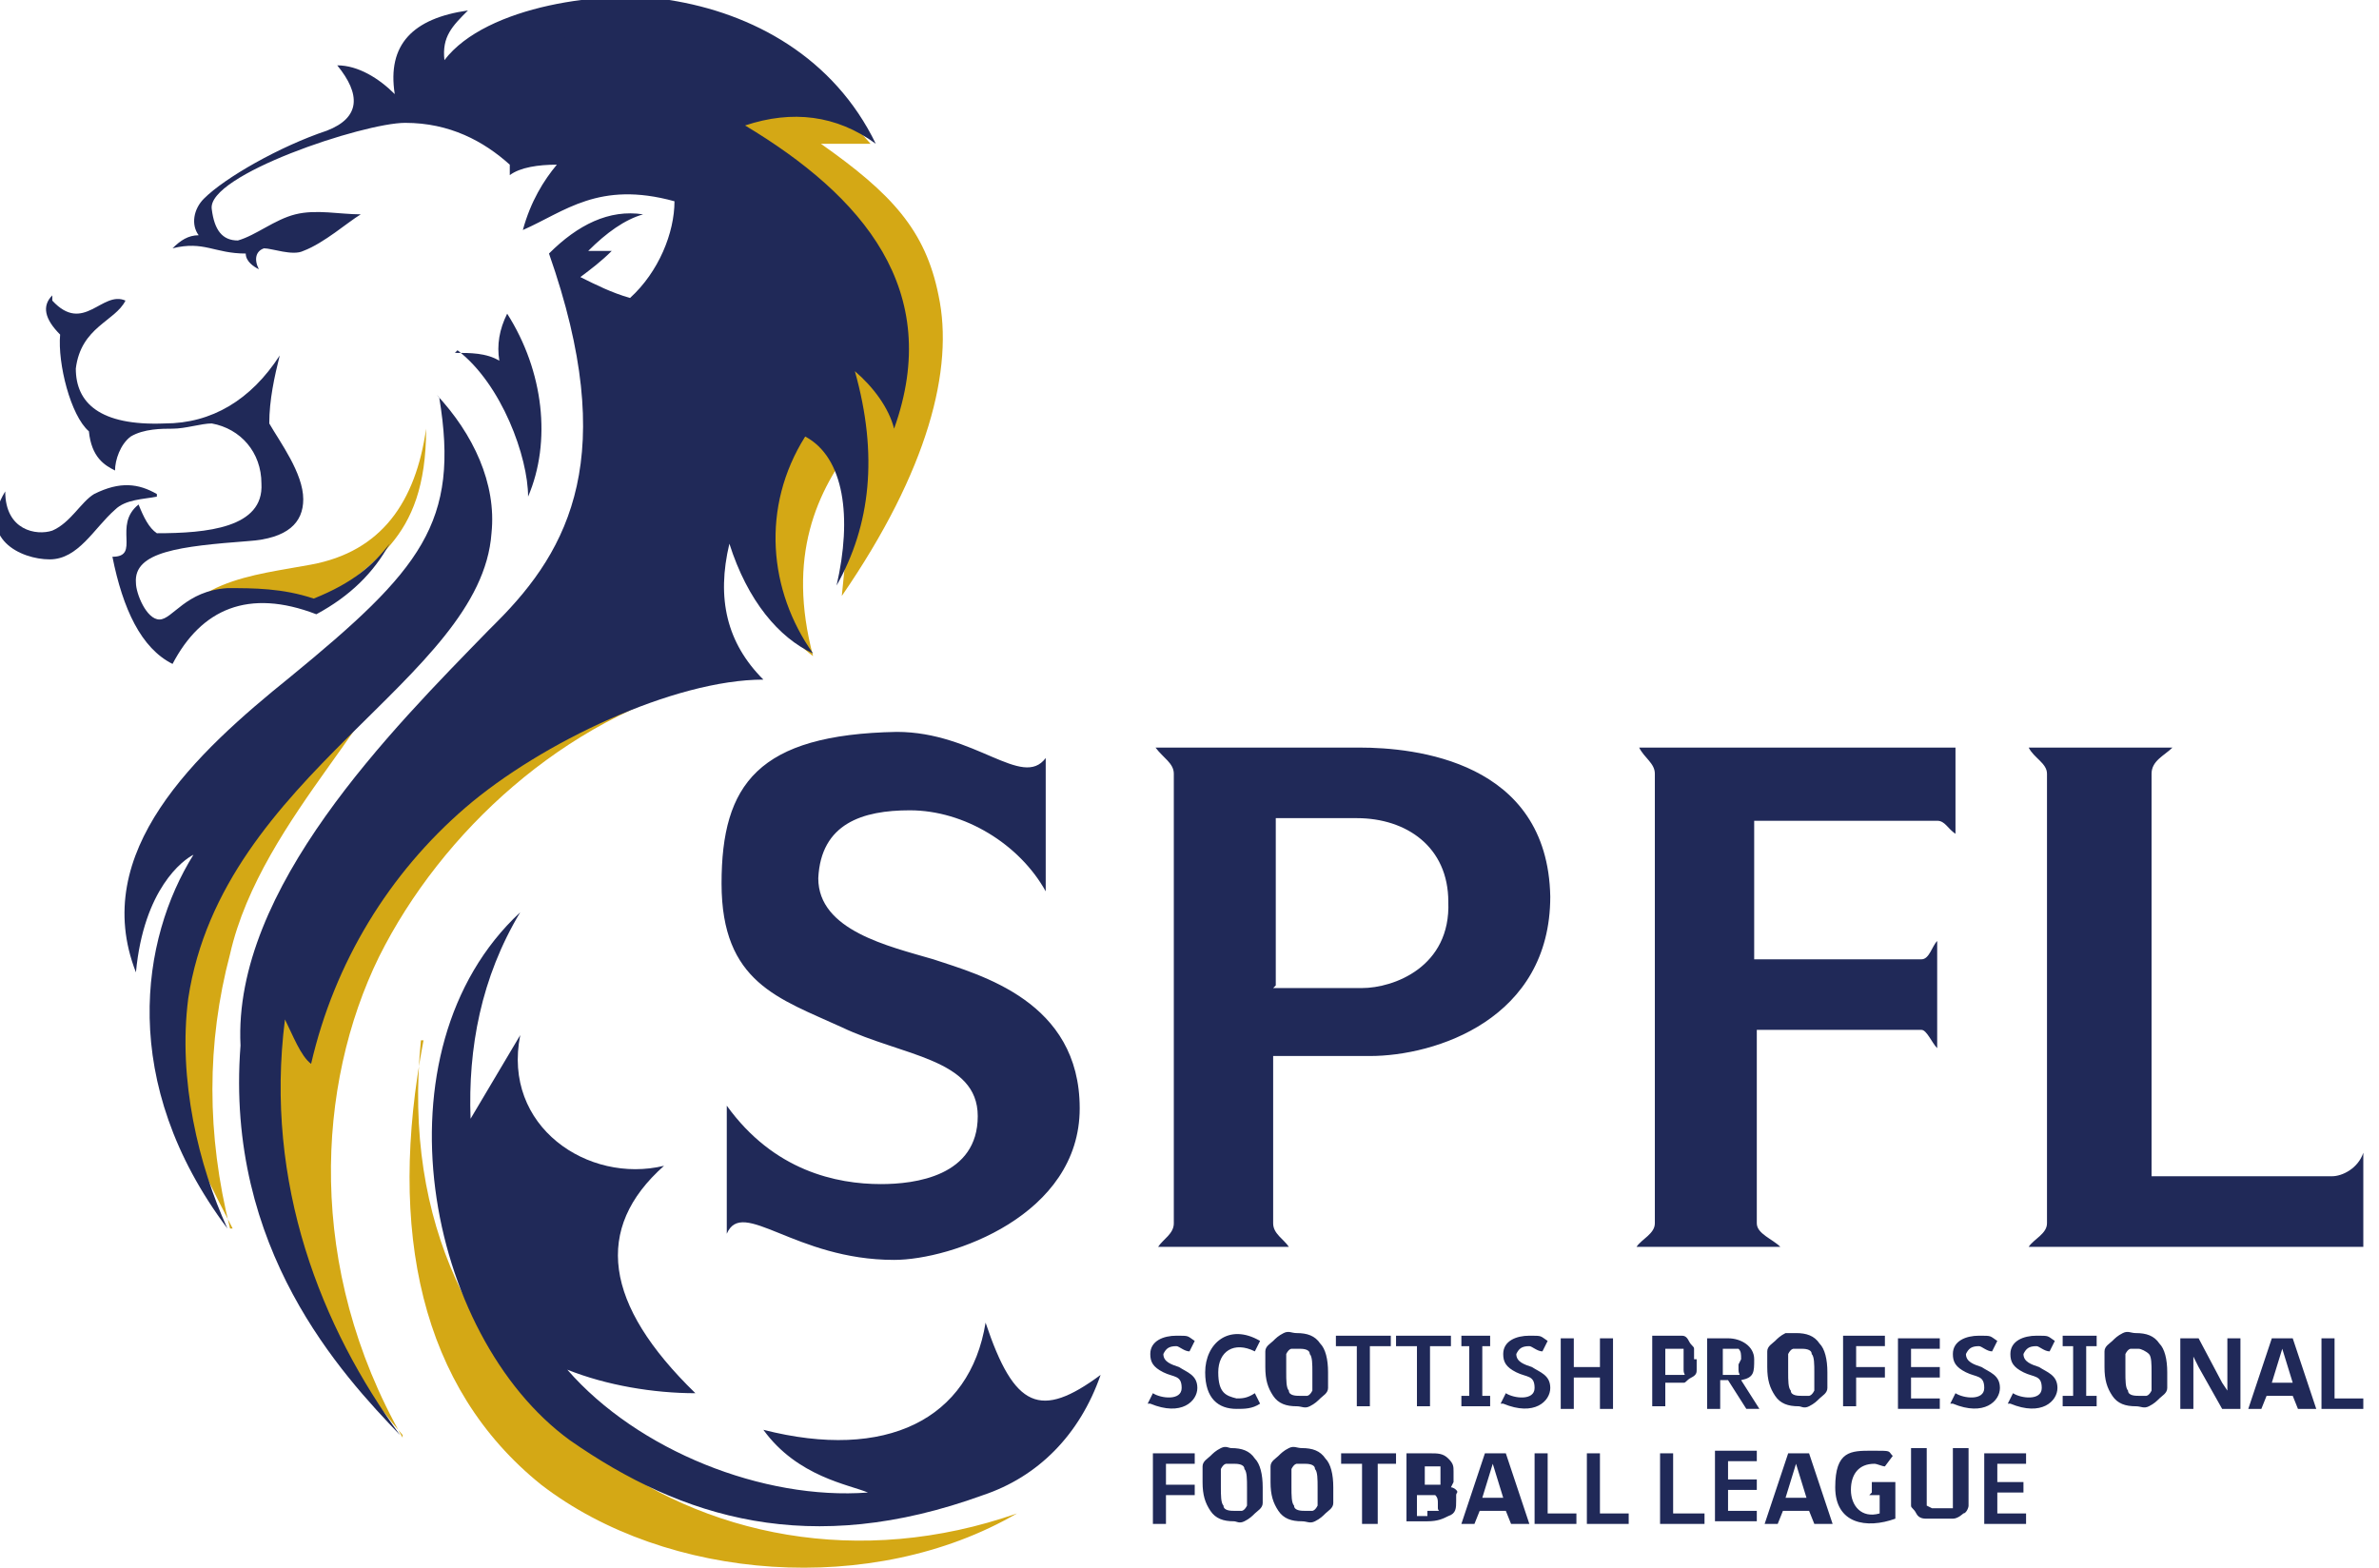
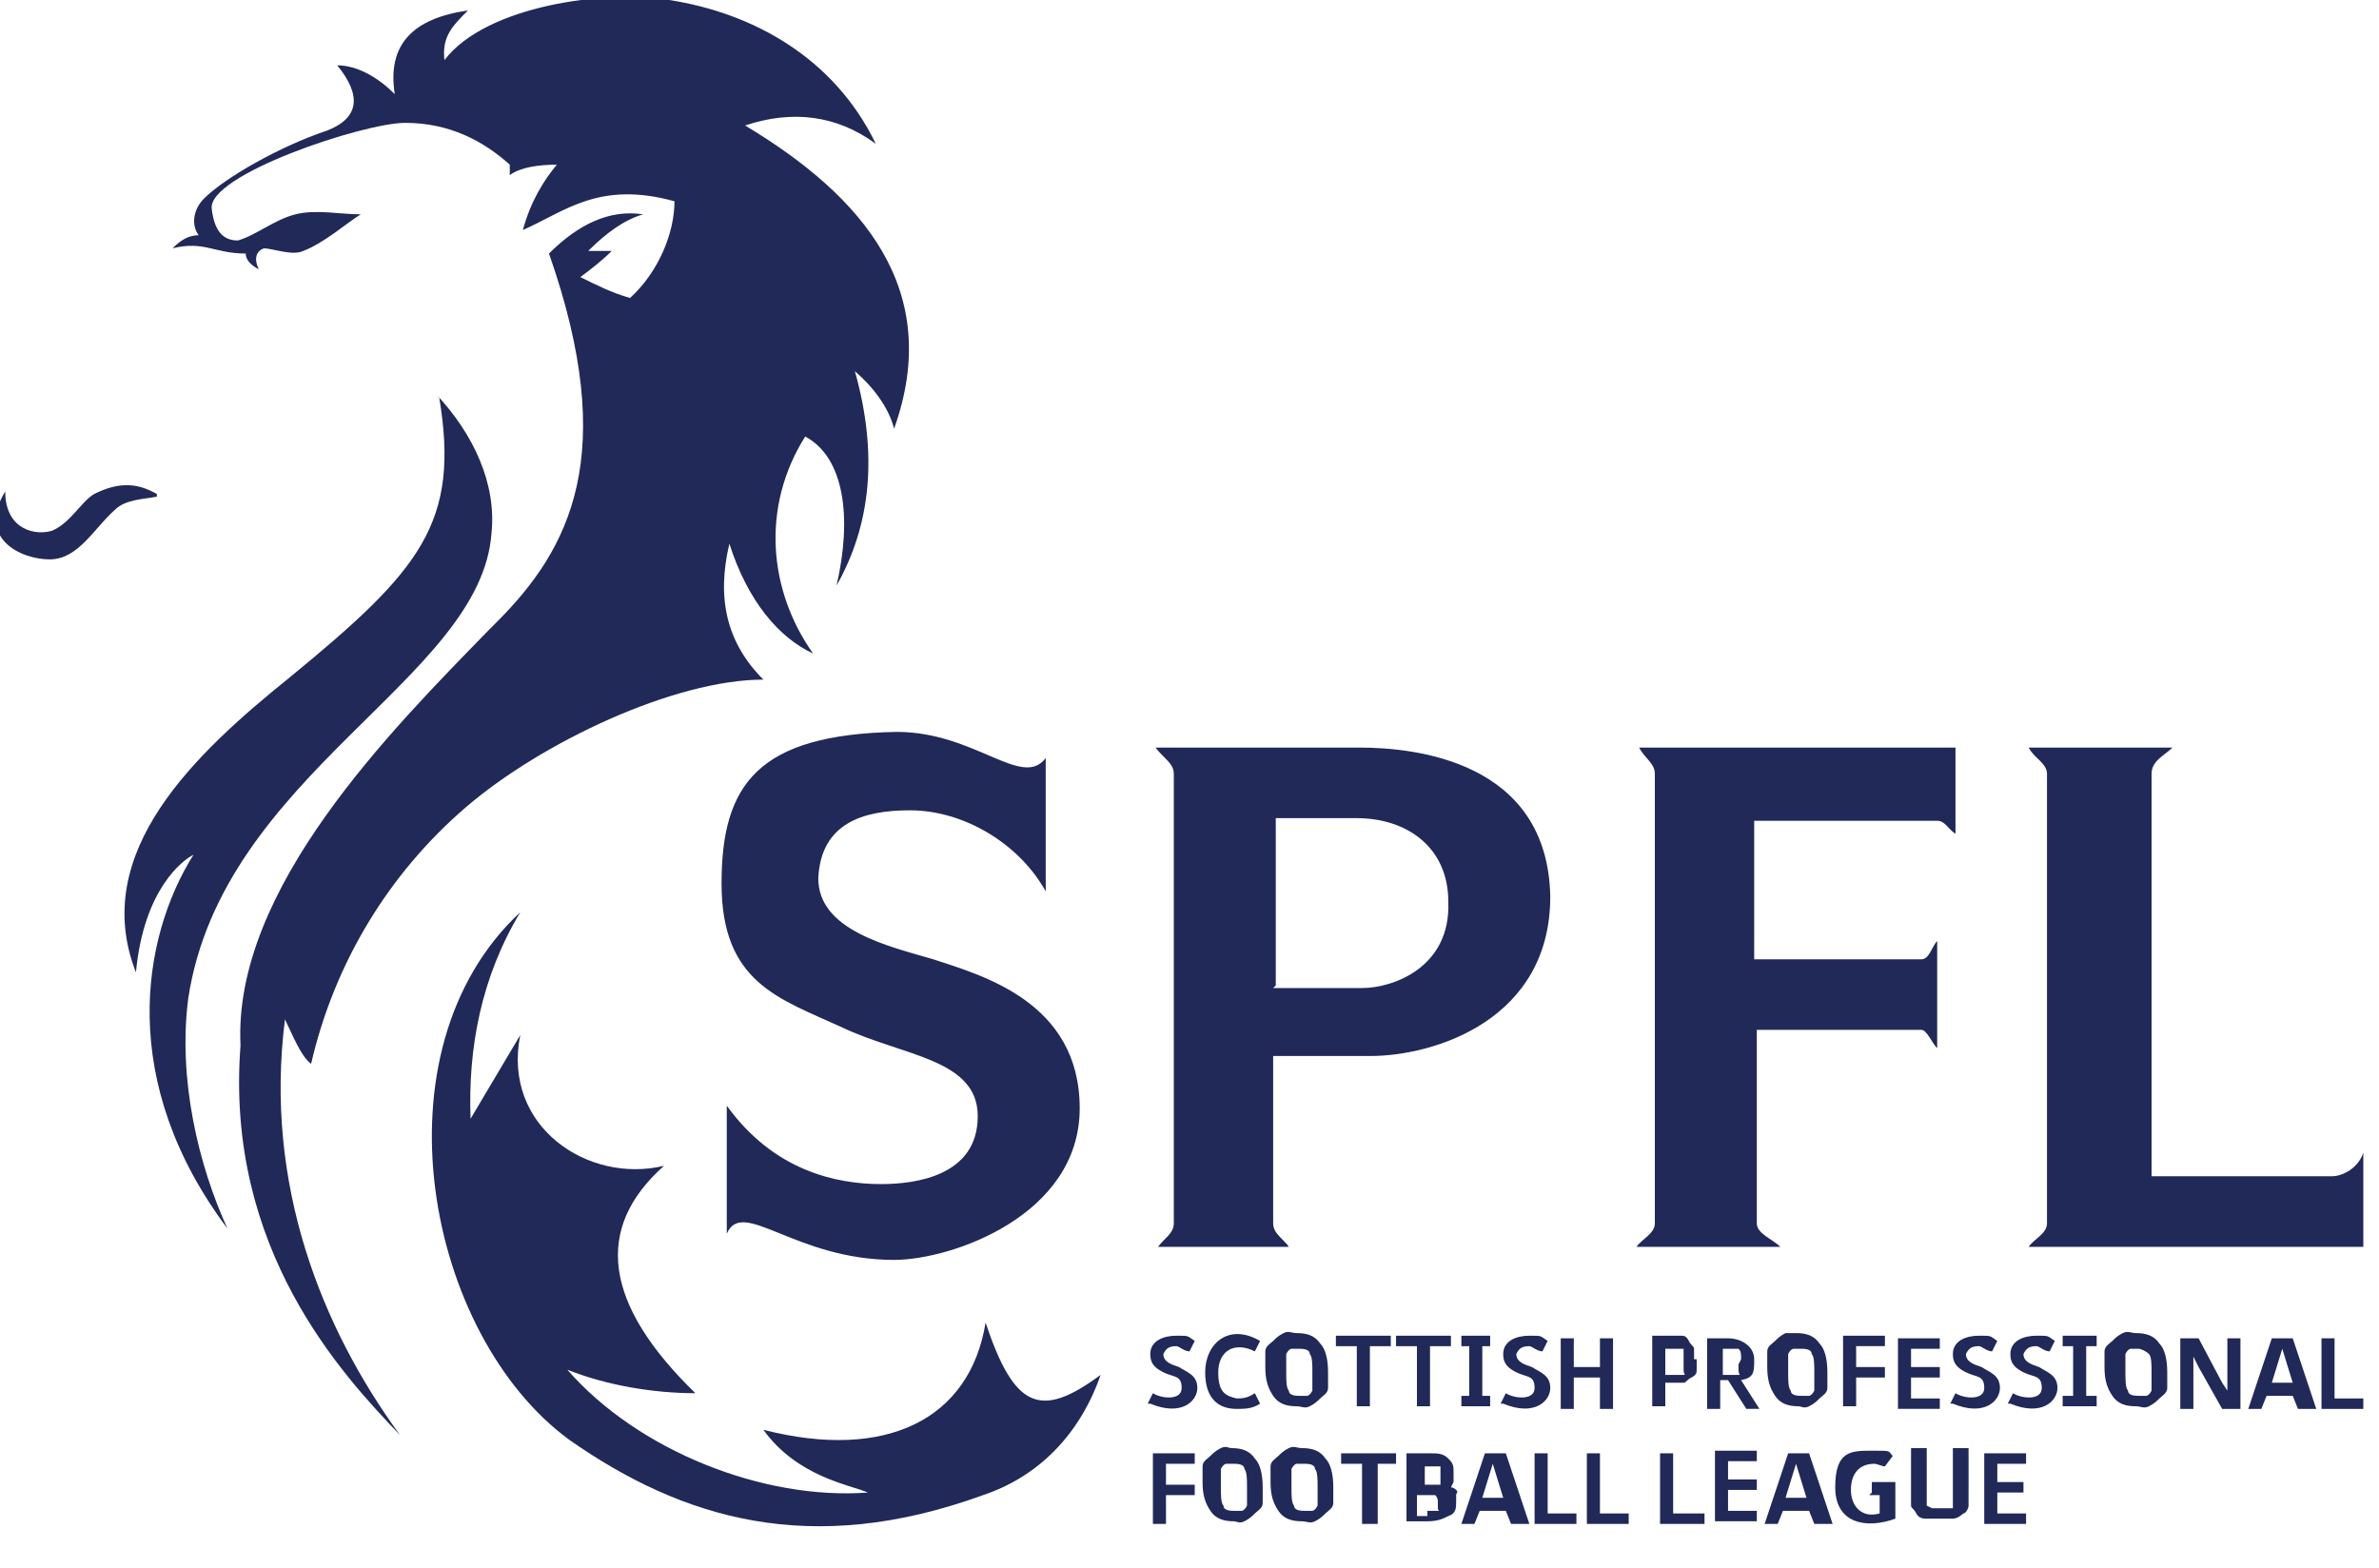
<svg xmlns="http://www.w3.org/2000/svg" id="Calque_1" version="1.1" viewBox="0 0 91 60">
  <defs>
    <style>
      .st0 {
        fill: #202958;
      }

      .st1 {
        fill: #d4a815;
        fill-rule: evenodd;
      }
    </style>
  </defs>
  <path class="st0" d="M77.7,28.6h5.4c-.3.3-.8.5-.8,1v15.4h6.9c.4,0,1-.3,1.2-.9v3.6h-12.8c.2-.3.7-.5.7-.9v-17.2c0-.4-.5-.6-.7-1h0ZM40,29.1v5c-1-1.8-3.1-3.1-5.2-3.1-1.8,0-3.4.5-3.5,2.6,0,2,2.7,2.6,4.4,3.1,1.8.6,5.6,1.6,5.6,5.7s-4.9,5.8-7.1,5.8c-3.8,0-5.8-2.4-6.4-1v-4.9c1.8,2.5,4.2,3,5.9,3,1.3,0,3.7-.3,3.7-2.6,0-2.2-2.9-2.3-5.2-3.4-2.4-1.1-4.6-1.7-4.6-5.5s1.4-5.7,6.7-5.8c3,0,4.8,2.2,5.7,1h0ZM48.7,40.4v6.4c0,.4.4.6.6.9h-5c.2-.3.6-.5.6-.9v-17.2c0-.4-.4-.6-.7-1h7.8c2.1,0,7.2.5,7.3,5.7,0,4.7-4.4,6.1-6.9,6.1h-3.7ZM48.7,37.8h3.4c1.2,0,3.4-.8,3.3-3.3,0-2.1-1.6-3.2-3.5-3.2h-3.1v6.4h0ZM62.6,28.6h12.2v3.3c-.3-.2-.4-.5-.7-.5h-7v5.3h6.4c.3,0,.4-.5.6-.7v4.1c-.2-.2-.4-.7-.6-.7h-6.3v7.4c0,.4.6.6.9.9h-5.5c.2-.3.7-.5.7-.9v-17.2c0-.4-.4-.6-.6-1h0ZM48.2,53.7c-.3.2-.6.2-.9.2-.7,0-1.2-.4-1.2-1.4,0-1.1.9-1.9,2.1-1.2l-.2.4c-.8-.4-1.4,0-1.4.8s.3.9.7,1c.2,0,.4,0,.7-.2l.2.4h0ZM50.8,52.5c0,.3,0,.5,0,.6,0,.2-.2.3-.3.4s-.2.2-.4.3-.3,0-.5,0c-.4,0-.7-.1-.9-.4-.2-.3-.3-.6-.3-1.1s0-.4,0-.6c0-.2.2-.3.3-.4s.2-.2.4-.3.3,0,.5,0c.4,0,.7.1.9.4.2.2.3.6.3,1.1h0ZM50.2,52.5c0-.3,0-.6-.1-.7,0-.2-.3-.2-.4-.2s-.2,0-.3,0c0,0-.1,0-.2.2,0,0,0,.2,0,.3s0,.3,0,.4c0,.3,0,.6.1.7,0,.2.3.2.4.2s.2,0,.3,0c0,0,.1,0,.2-.2,0,0,0-.2,0-.3s0-.3,0-.4h0ZM52.4,51.5v2.3h-.5v-2.3h-.8v-.4h2.1v.4h-.8ZM54.7,51.5v2.3h-.5v-2.3h-.8v-.4h2.1v.4h-.8ZM55.9,51.5v-.4h1.1v.4h-.3v1.9h.3v.4h-1.1v-.4h.3v-1.9h-.3ZM61.2,53.9v-1.2h-1v1.2h-.5v-2.7h.5v1.1h1v-1.1h.5v2.7h-.5ZM64.9,52c0,.1,0,.3,0,.4,0,.1,0,.2-.2.3s-.2.2-.3.2c-.1,0-.3,0-.4,0h-.3v.9h-.5v-2.7h.7c.2,0,.3,0,.4,0,.1,0,.2,0,.3.2s.2.2.2.3c0,0,0,.2,0,.4h0ZM64.4,52v-.2c0,0,0,0,0-.2,0,0,0,0-.2,0,0,0-.1,0-.2,0h-.3v1h.3c0,0,.2,0,.2,0,0,0,.1,0,.2,0s0,0,0-.2c0,0,0-.1,0-.2h0ZM66.8,53.9l-.7-1.1h-.3v1.1h-.5v-2.7h.8c.5,0,1,.3,1,.8s0,.7-.5.8l.7,1.1h-.5ZM66.6,52c0-.2,0-.3-.1-.4,0,0-.2,0-.4,0h-.2v1h.4c0,0,.1,0,.2,0s0,0,0-.2,0-.1,0-.2h0ZM69.9,52.5c0,.3,0,.5,0,.6,0,.2-.2.3-.3.4s-.2.2-.4.3-.3,0-.4,0c-.4,0-.7-.1-.9-.4-.2-.3-.3-.6-.3-1.1s0-.4,0-.6c0-.2.2-.3.3-.4s.2-.2.4-.3c.1,0,.3,0,.4,0,.4,0,.7.1.9.4.2.2.3.6.3,1.1h0ZM69.4,52.5c0-.3,0-.6-.1-.7,0-.2-.3-.2-.4-.2s-.2,0-.3,0c0,0-.1,0-.2.2,0,0,0,.2,0,.3s0,.3,0,.4c0,.3,0,.6.1.7,0,.2.3.2.4.2s.2,0,.3,0c0,0,.1,0,.2-.2,0,0,0-.2,0-.3s0-.3,0-.4h0ZM71,51.5v.8h1.1v.4h-1.1v1.1h-.5v-2.7h1.6v.4h-1.1ZM72.6,53.9v-2.7h1.6v.4h-1.1v.7h1.1v.4h-1.1v.8h1.1v.4h-1.6ZM76.8,53.7l.2-.4c.3.2,1.1.3,1.1-.2s-.3-.4-.7-.6c-.4-.2-.5-.4-.5-.7,0-.5.5-.7,1-.7s.4,0,.7.2l-.2.4c-.2,0-.4-.2-.5-.2-.3,0-.4.1-.5.3,0,.3.3.4.6.5.3.2.7.3.7.8s-.6,1.1-1.8.6h0ZM57.4,53.7l.2-.4c.3.2,1.1.3,1.1-.2s-.3-.4-.7-.6c-.4-.2-.5-.4-.5-.7,0-.5.5-.7,1-.7s.4,0,.7.2l-.2.4c-.2,0-.4-.2-.5-.2-.3,0-.4.1-.5.3,0,.3.3.4.6.5.3.2.7.3.7.8s-.6,1.1-1.8.6h0ZM43.9,53.7l.2-.4c.3.2,1.1.3,1.1-.2s-.3-.4-.7-.6c-.4-.2-.5-.4-.5-.7,0-.5.5-.7,1-.7s.4,0,.7.2l-.2.4c-.2,0-.4-.2-.5-.2-.3,0-.4.1-.5.3,0,.3.3.4.6.5.3.2.7.3.7.8s-.6,1.1-1.8.6h0ZM74.6,53.7l.2-.4c.3.2,1.1.3,1.1-.2s-.3-.4-.7-.6c-.4-.2-.5-.4-.5-.7,0-.5.5-.7,1-.7s.4,0,.7.2l-.2.4c-.2,0-.4-.2-.5-.2-.3,0-.4.1-.5.3,0,.3.3.4.6.5.3.2.7.3.7.8s-.6,1.1-1.8.6h0ZM78.9,51.5v-.4h1.3v.4h-.4v1.9h.4v.4h-1.3v-.4h.4v-1.9h-.4ZM82.9,52.5c0,.3,0,.5,0,.6,0,.2-.2.3-.3.4s-.2.2-.4.3-.3,0-.5,0c-.4,0-.7-.1-.9-.4-.2-.3-.3-.6-.3-1.1s0-.4,0-.6c0-.2.2-.3.3-.4s.2-.2.4-.3.3,0,.5,0c.4,0,.7.1.9.4.2.2.3.6.3,1.1h0ZM82.3,52.5c0-.3,0-.6-.1-.7s-.3-.2-.4-.2-.2,0-.3,0c0,0-.1,0-.2.2,0,0,0,.2,0,.3s0,.3,0,.4c0,.3,0,.6.1.7,0,.2.3.2.4.2s.2,0,.3,0c0,0,.1,0,.2-.2,0,0,0-.2,0-.3s0-.3,0-.4h0ZM85,53.9l-.9-1.6-.2-.4v2h-.5v-2.7h.7l.9,1.7.2.3v-2h.5v2.7h-.7ZM87.9,53.9l-.2-.5h-1l-.2.5h-.5l.9-2.7h.8l.9,2.7h-.6ZM87.3,51.6l-.4,1.3h.8l-.4-1.3h0ZM88.8,53.9v-2.7h.5v2.3h1.1v.4h-1.7ZM44.6,56v.8h1.1v.4h-1.1v1.1h-.5v-2.7h1.6v.4h-1.1,0ZM48.3,56.9c0,.3,0,.5,0,.6,0,.2-.2.3-.3.4s-.2.2-.4.3-.3,0-.4,0c-.4,0-.7-.1-.9-.4-.2-.3-.3-.6-.3-1.1s0-.5,0-.6c0-.2.2-.3.3-.4s.2-.2.4-.3.3,0,.4,0c.4,0,.7.1.9.4.2.2.3.6.3,1.1h0ZM47.7,56.9c0-.3,0-.6-.1-.7,0-.2-.3-.2-.4-.2s-.2,0-.3,0c0,0-.1,0-.2.2,0,0,0,.2,0,.3s0,.3,0,.4c0,.3,0,.6.1.7,0,.2.3.2.4.2s.2,0,.3,0c0,0,.1,0,.2-.2,0,0,0-.2,0-.3s0-.3,0-.4h0ZM51,56.9c0,.3,0,.5,0,.6,0,.2-.2.3-.3.4s-.2.2-.4.3-.3,0-.5,0c-.4,0-.7-.1-.9-.4-.2-.3-.3-.6-.3-1.1s0-.5,0-.6c0-.2.2-.3.3-.4s.2-.2.4-.3.3,0,.5,0c.4,0,.7.1.9.4.2.2.3.6.3,1.1h0ZM50.4,56.9c0-.3,0-.6-.1-.7,0-.2-.3-.2-.4-.2s-.2,0-.3,0c0,0-.1,0-.2.2,0,0,0,.2,0,.3s0,.3,0,.4c0,.3,0,.6.1.7,0,.2.3.2.4.2s.2,0,.3,0c0,0,.1,0,.2-.2,0,0,0-.2,0-.3s0-.3,0-.4h0ZM52.7,56v2.3h-.6v-2.3h-.8v-.4h2.1v.4h-.8,0ZM53.8,58.3v-2.7h.9c.3,0,.5,0,.7.2s.2.3.2.5,0,.1,0,.2,0,.1,0,.2c0,0,0,0-.1.2,0,0,0,0-.2,0,0,0,.1,0,.2,0,0,0,.1,0,.2.1s0,.1,0,.2,0,.2,0,.2c0,.3,0,.5-.3.6-.2.1-.4.2-.8.2h-.8ZM55.1,56.3h0c0-.2,0-.2,0-.2,0,0,0,0-.1,0h-.5v.7h.5c0,0,0,0,.1,0,0,0,0,0,0-.1v-.2h0ZM54.6,57.8h.2c0,0,.1,0,.2,0s0,0,0-.1c0,0,0,0,0-.2,0-.1,0-.2-.1-.3,0,0-.2,0-.4,0h-.3v.8h.4,0ZM57.8,58.3l-.2-.5h-1l-.2.5h-.5l.9-2.7h.8l.9,2.7h-.6ZM57.1,56l-.4,1.3h.8l-.4-1.3h0ZM58.7,58.3v-2.7h.5v2.3h1.1v.4h-1.6,0ZM60.7,58.3v-2.7h.5v2.3h1.1v.4h-1.6,0ZM63.5,58.3v-2.7h.5v2.3h1.2v.4h-1.8ZM65.6,58.2v-2.7h1.6v.4h-1.1v.7h1.1v.4h-1.1v.8h1.1v.4h-1.6ZM69.4,58.3l-.2-.5h-1l-.2.5h-.5l.9-2.7h.8l.9,2.7h-.6ZM68.7,56l-.4,1.3h.8l-.4-1.3h0ZM71.6,57.1v-.4h.9v1.4c-1.1.4-2.3.2-2.3-1.2s.6-1.4,1.4-1.4.6,0,.8.2l-.3.4c-.1,0-.3-.1-.4-.1-.6,0-.9.4-.9,1s.4,1.1,1.1.9v-.7h-.4ZM75.3,57.2c0,.2,0,.3,0,.4s-.1.3-.2.3c0,0-.2.2-.4.2-.1,0-.3,0-.5,0s-.4,0-.5,0c-.1,0-.3,0-.4-.2s-.2-.2-.2-.3,0-.3,0-.4v-1.8h.6v2c0,0,0,.1,0,.2,0,0,0,0,.2.1,0,0,.2,0,.3,0s.2,0,.3,0c0,0,.1,0,.2,0,0,0,0,0,0-.2,0,0,0-.2,0-.3v-1.8h.6v1.7h0ZM75.9,58.3v-2.7h1.6v.4h-1.1v.7h1v.4h-1v.8h1.1v.4h-1.6Z" />
-   <path class="st1" d="M16.3,16.4c0,4.4-2.2,5.1-4.2,6.9-2.3-.6-4.5-.5-5.7,1.7.3-2.8,3.4-3,5.5-3.4,2.7-.5,4-2.4,4.4-5.2h0ZM17.5,3c1.8-1.6,4.1-2.4,6.3-2.4,4.2,0,7.6,2.7,9.5,4.9-.6,0-1.3,0-1.9,0,2.7,1.9,4,3.3,4.5,5.8.6,2.8-.4,6.7-3.7,11.5.2-2,.4-4,.6-6-1.6,2-2.7,4.5-1.7,8.3-1.6-1.2-2.7-3.5-3.2-7.1-1.4,3.4-3.8,6-7.3,7.5,2.4-4,3.2-8,2.8-11.9,2.7-1.3,4.1-3.5,4.9-6.1-2.4-2.5-6.1-3.8-10.8-4.4h0ZM8.8,47c-.9-3.6-.9-7.1,0-10.5,1.2-5.3,6.7-9.7,6.4-12.3-2.9,4.3-7.4,7.9-8.8,12.9-.9,3.3,1,7,2.5,9.9h0ZM16.1,39.8c-.7,7.1,2.1,12.1,6.5,15.6,4.3,3.4,10.3,4.6,16.3,2.5-5.5,3.2-13.4,2.6-18.2-1.1-4.6-3.7-5.9-9.7-4.5-17h0ZM15.4,55c-3.7-6.5-3.3-13.5-.9-18.4,2.4-4.8,7.1-9.1,12.6-10.5-19.7.8-20.4,18.7-11.7,28.8h0Z" />
  <path class="st0" d="M19.9,34.9c-1.5,2.5-2,5.2-1.9,7.9l1.9-3.2c-.7,3.5,2.6,5.7,5.5,5-2.7,2.4-2.3,5.3,1.2,8.7-1.6,0-3.4-.3-4.9-.9,2.7,3.1,7.5,5,11.5,4.7-.7-.3-2.7-.6-4-2.4,4.7,1.2,7.9-.4,8.5-4.1,1.1,3.3,2.1,3.7,4.4,2-.8,2.3-2.4,3.9-4.5,4.6-6.6,2.4-11.5.9-15.8-2.1-5.5-4-7.6-14.9-1.9-20.2h0Z" />
  <path class="st0" d="M18.7,24.1c-3.7,3.8-9.8,9.9-9.5,15.9-.6,7.8,3.9,12.6,6.1,14.9-3-4.1-5.2-9.6-4.4-15.9.3.6.6,1.4,1,1.7.9-3.9,3-7.3,5.9-9.8,2.9-2.5,8-4.9,11.4-4.9-1.4-1.4-1.8-3.1-1.3-5.2.7,2.2,1.9,3.6,3.2,4.2-1.7-2.4-2-5.6-.3-8.3,1.5.8,1.8,3.1,1.2,5.7,1.3-2.3,1.6-5,.7-8.2.7.6,1.3,1.4,1.5,2.2,1.9-5.3-1.2-8.9-5.7-11.6,1.8-.6,3.5-.4,5,.7C31.9,2.2,28.8.5,25.6,0c-2.4-.4-7,.2-8.6,2.3-.1-.9.3-1.3.9-1.9-2.1.3-3.1,1.3-2.8,3.2-.6-.6-1.4-1.1-2.2-1.1.9,1.1.9,2-.4,2.5-1.8.6-3.9,1.8-4.7,2.6-.4.4-.5,1-.2,1.4-.4,0-.7.2-1,.5,1.2-.3,1.6.2,2.8.2,0,.3.3.5.5.6-.2-.4-.1-.7.2-.8.3,0,1.1.3,1.5.1.8-.3,1.7-1.1,2.2-1.4-.8,0-1.7-.2-2.5,0-.8.2-1.5.8-2.2,1-.6,0-.9-.4-1-1.2-.2-1.3,5.8-3.3,7.4-3.3,1.7,0,3,.7,4,1.6,0,.1,0,.3,0,.4.4-.3,1.1-.4,1.8-.4-.5.6-1,1.4-1.3,2.5,1.6-.7,2.9-1.9,5.8-1.1,0,1.2-.6,2.7-1.7,3.7-.7-.2-1.3-.5-1.9-.8.4-.3.8-.6,1.2-1-.3,0-.6,0-.9,0,.7-.7,1.4-1.2,2.1-1.4-1.3-.2-2.5.4-3.6,1.5,2.7,7.7.8,11.3-2,14.1h0Z" />
-   <path class="st0" d="M2,11.5c1.2,1.3,1.9-.4,2.8,0-.4.8-1.7,1-1.9,2.6,0,1.3.9,2.2,3.4,2.1,1.8,0,3.3-.9,4.4-2.6-.2.8-.4,1.7-.4,2.6.4.7,1.3,1.9,1.3,2.9,0,.9-.6,1.5-2.1,1.6-2.6.2-4.4.4-4.3,1.6,0,.4.4,1.4.9,1.4s1-1.1,2.6-1.2c1,0,2.1,0,3.3.4,1.5-.6,2.3-1.3,2.9-2.1-.6,1.1-1.5,2-2.8,2.7-2.6-1-4.4-.2-5.5,1.9-1.2-.6-1.9-2.1-2.3-4.1,1.1,0,0-1.2,1-2,.2.5.4.9.7,1.1,1.9,0,4.1-.2,4-1.9,0-1.2-.8-2.1-1.9-2.3-.4,0-1,.2-1.5.2-.4,0-1.1,0-1.6.3-.4.3-.6.9-.6,1.3-.4-.2-.9-.5-1-1.5-.7-.6-1.2-2.6-1.1-3.7-.6-.6-.7-1.1-.3-1.5h0Z" />
  <path class="st0" d="M6,18.9c-.7-.4-1.4-.5-2.4,0-.5.3-.9,1.1-1.6,1.4-.6.2-1.8,0-1.8-1.5-1.1,1.8.6,2.6,1.7,2.6s1.7-1.2,2.5-1.9c.4-.4,1.1-.4,1.6-.5h0Z" />
-   <path class="st0" d="M17.4,13.5c.6,0,1.2,0,1.7.3-.1-.6,0-1.2.3-1.8,1.4,2.2,1.7,4.9.8,7,0-1.5-1-4.3-2.7-5.6h0Z" />
-   <path class="st0" d="M19.7,2.2c.7-.4,2.2-1,3.6-1.1,1.4,0,3.2.3,4.1.8-2.6-.5-5.1-.4-7.7.2h0Z" />
+   <path class="st0" d="M19.7,2.2c.7-.4,2.2-1,3.6-1.1,1.4,0,3.2.3,4.1.8-2.6-.5-5.1-.4-7.7.2h0" />
  <path class="st0" d="M25.3,14.6c.8.6,1.1,2.3.9,3.6-.4,1.8-1.9,3-3.1,4.4.3-.9,1.9-2.8,2.2-4.3.3-1.2.3-2.5,0-3.7h0Z" />
  <path class="st0" d="M16.7,15.1c1.4,1.5,2.3,3.4,2.1,5.3-.4,5.6-10.3,9.2-11.6,17.8-.4,3.1.4,6.4,1.5,8.8-4.2-5.6-3.3-11.1-1.3-14.3-.4.2-1.9,1.3-2.2,4.5-1.8-4.6,2.3-8.4,5.9-11.3,5-4.1,6.5-5.9,5.7-10.7h0Z" />
</svg>